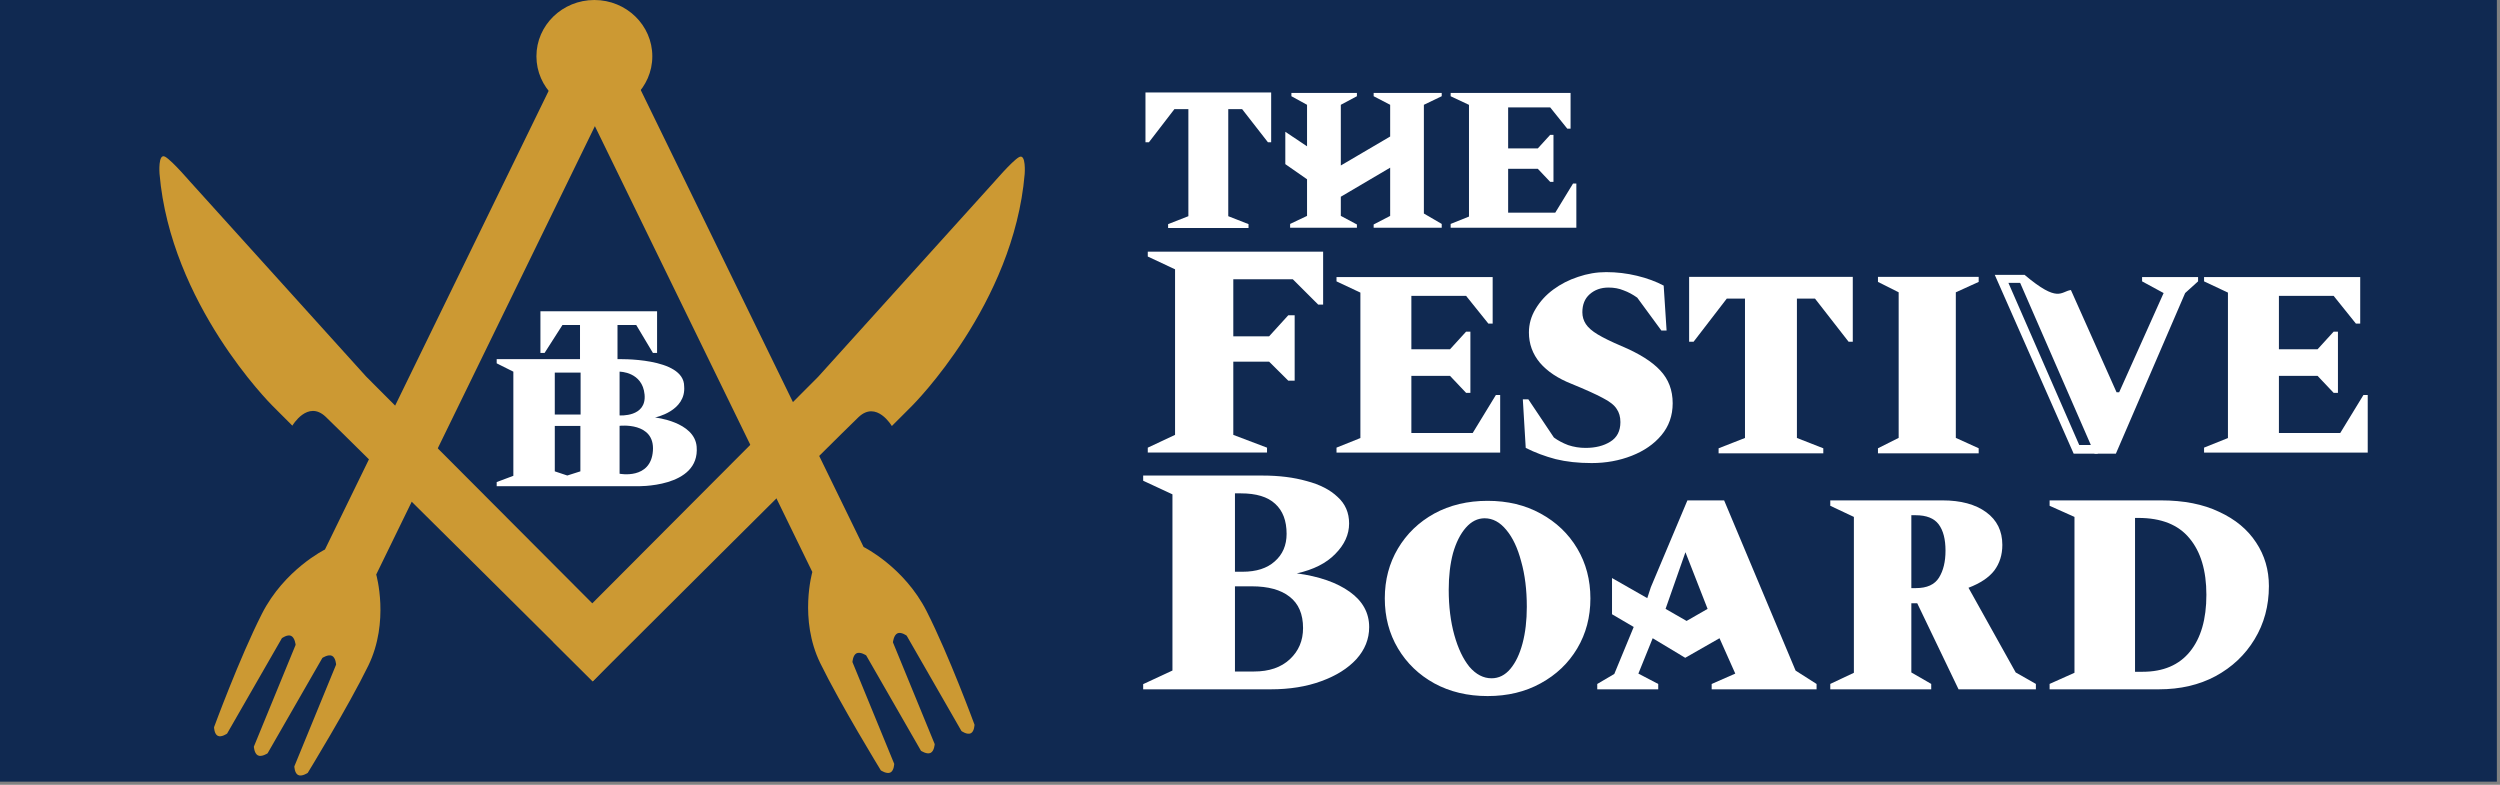
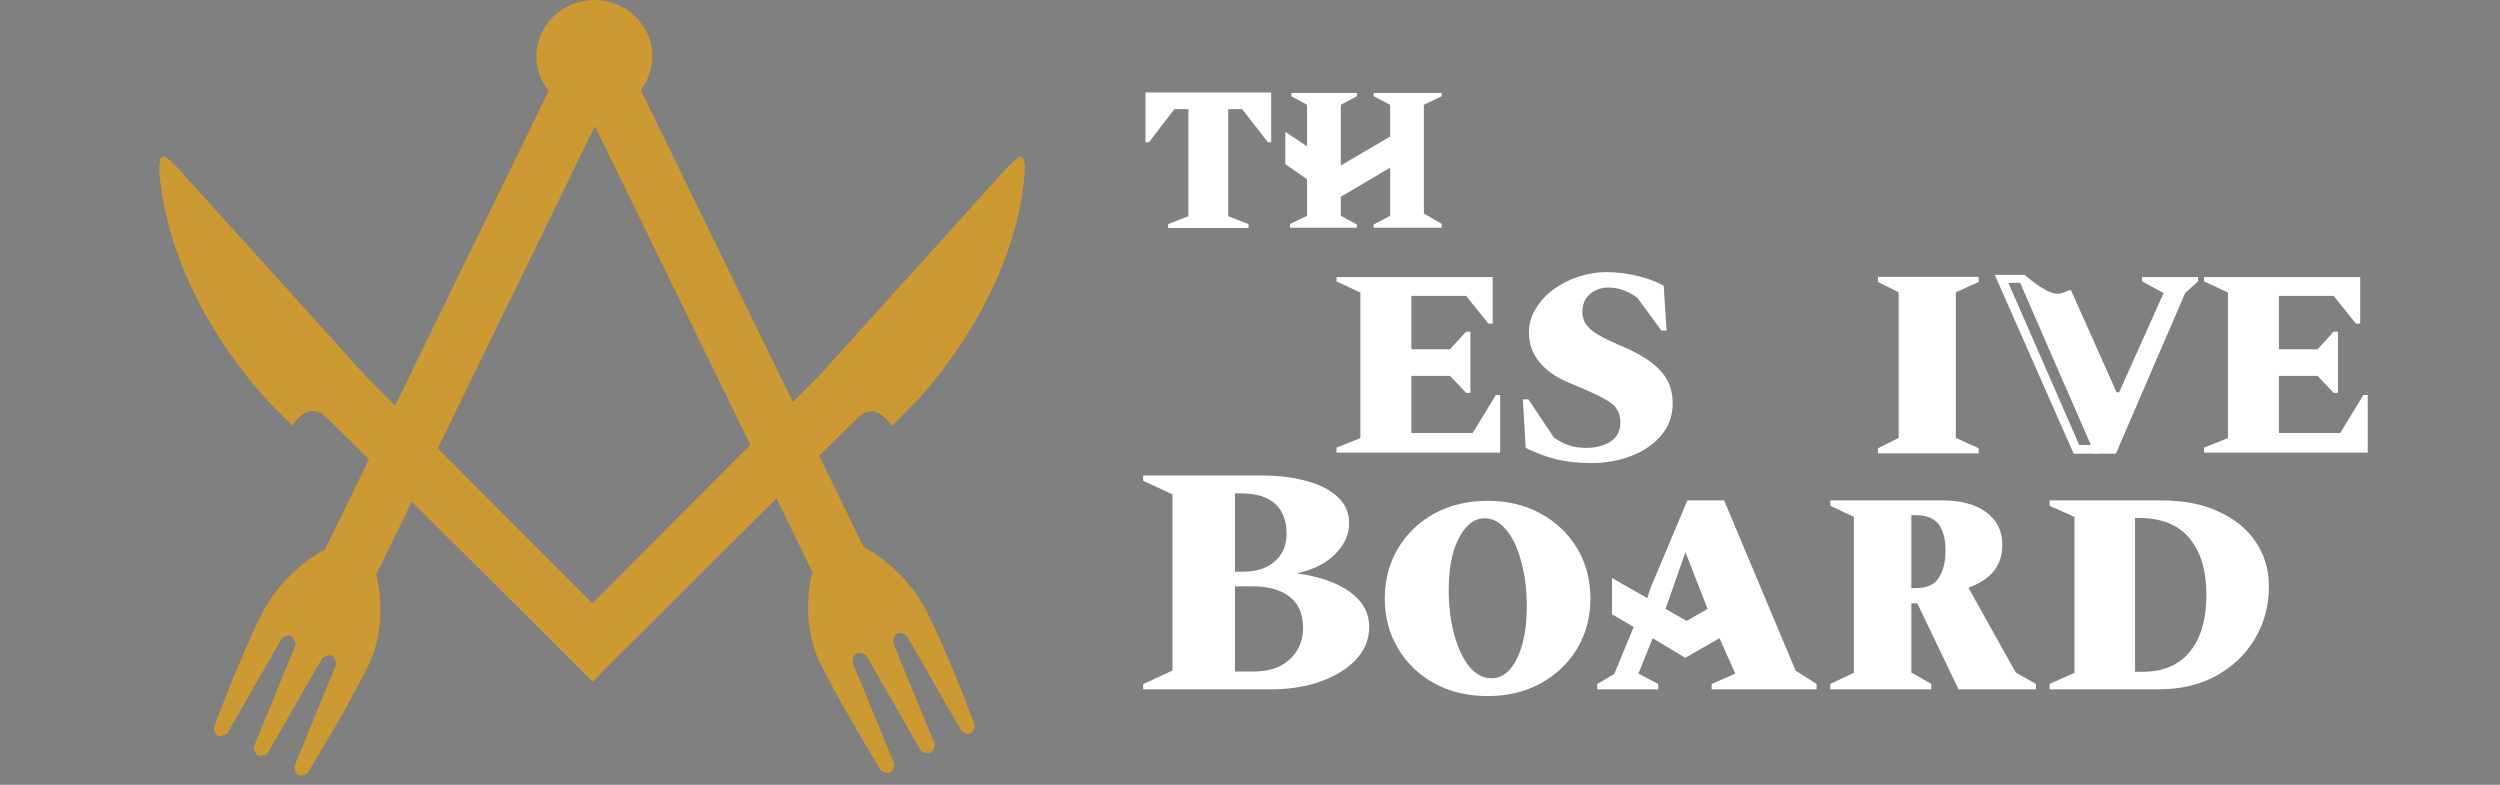
<svg xmlns="http://www.w3.org/2000/svg" width="755" height="237" viewBox="0 0 755 237" fill="none">
  <rect x="0" y="0" width="755" height="237" fill="#808080" stroke="none" />
-   <rect width="754.053" height="236.058" fill="#102951" />
  <path d="M98.36 125.874C103.822 131.061 179 205.766 179 205.766L190.467 193.839L110.549 113.685L57.548 55.01C57.932 55.502 52.068 48.557 49.876 47.338C47.684 46.119 48.175 52.446 48.175 52.446C51.502 91.76 81.772 122.03 82.273 122.531L88.293 128.551C88.293 128.551 92.897 120.687 98.36 125.874Z" fill="#CC9933" />
  <path d="M259.267 125.985C253.805 131.172 179 205.766 179 205.766L167.16 193.949L247.078 113.795L300.078 55.121C299.695 55.612 305.559 48.667 307.751 47.448C309.943 46.229 309.452 52.556 309.452 52.556C306.125 91.87 275.855 122.14 275.354 122.642L269.334 128.661C269.334 128.661 264.73 120.797 259.267 125.985Z" fill="#CC9933" />
  <path d="M294.302 218.852C294.302 218.852 286.64 197.999 279.852 184.61C273.063 171.22 260.808 165.189 260.808 165.189L186.473 12.778L170.991 20.329L245.327 172.74C245.327 172.74 241.224 186.955 247.723 200.28C253.738 212.613 266.012 232.65 266.012 232.65C266.012 232.65 267.821 233.875 268.941 233.271C270.007 232.696 270.053 230.679 270.053 230.679L257.44 199.946C257.44 199.946 257.549 197.872 258.654 197.305C259.787 196.725 261.583 197.926 261.583 197.926L278.136 226.737C278.136 226.737 279.933 227.938 281.065 227.357C282.17 226.791 282.279 224.716 282.279 224.716L269.666 193.984C269.666 193.984 269.877 191.745 271.081 191.244C272.198 190.78 273.808 191.963 273.808 191.963L290.361 220.774C290.361 220.774 292.085 222.011 293.19 221.444C294.267 220.89 294.302 218.852 294.302 218.852Z" fill="#CC9933" />
  <path d="M64.641 219.618C64.641 219.618 72.303 198.765 79.091 185.376C85.88 171.986 98.135 165.955 98.135 165.955L172.47 13.544L187.952 21.095L113.617 173.506C113.617 173.506 117.72 187.721 111.22 201.046C105.206 213.379 92.931 233.416 92.931 233.416C92.931 233.416 91.122 234.641 90.002 234.037C88.937 233.462 88.89 231.445 88.89 231.445L101.503 200.712C101.503 200.712 101.394 198.638 100.29 198.071C99.157 197.491 97.36 198.692 97.36 198.692L80.807 227.503C80.807 227.503 79.011 228.704 77.878 228.123C76.773 227.557 76.665 225.482 76.665 225.482L89.278 194.75C89.278 194.75 89.067 192.51 87.862 192.01C86.745 191.546 85.135 192.729 85.135 192.729L68.582 221.54C68.582 221.54 66.858 222.777 65.754 222.21C64.677 221.656 64.641 219.618 64.641 219.618Z" fill="#CC9933" />
  <ellipse cx="179.5" cy="17" rx="17.5" ry="17" fill="#CC9933" />
-   <path fill-rule="evenodd" clip-rule="evenodd" d="M198.437 94H163.21V106.581H164.468L169.857 98.156H175.162V108.468H150V109.726L155.032 112.243V143.695L150 145.583V146.841H192.147C192.147 146.841 211.438 147.47 210.389 134.889C209.76 127.34 197.808 126.082 197.808 126.082C197.808 126.082 207.244 124.195 206.615 116.646C206.615 107.839 186.485 108.468 186.485 108.468V98.156H192.147L197.179 106.581H198.437V94ZM187.114 143.066V128.598C187.114 128.598 197.808 127.34 197.179 136.147C196.55 144.954 187.114 143.066 187.114 143.066ZM167.544 112.519H175.342V125.19H167.544V112.519ZM187.114 125.453V112.243C187.114 112.243 194.034 112.243 194.663 119.162C195.292 126.082 187.114 125.453 187.114 125.453ZM167.548 128.634V142.346L171.322 143.604L175.276 142.346V128.634H167.548Z" fill="white" />
  <g clip-path="url(#clip0_19_96)">
    <path d="M438.096 68.778V67.626L443.634 65.403V31.669L438.096 29.064V28.072H474.314V38.862H473.319L468.154 32.429H455.458V44.817H464.42L468.154 40.723H469.149V54.923H468.154L464.42 50.979H455.458V64.23H469.685L475.061 55.419H476.057V68.778H438.096Z" fill="white" />
  </g>
  <g clip-path="url(#clip1_19_96)">
    <path d="M352.768 68.851V67.688L358.889 65.288V32.96H354.671L346.973 42.965H345.931V27.924H383.892V42.965H382.916L375.123 32.96H370.935V65.288L377.055 67.688V68.851H352.768Z" fill="white" />
  </g>
  <path d="M389.617 67.626V68.778H409.789V67.791L404.927 65.201V59.414L419.83 50.634V65.201L414.841 67.791V68.778H435.398L435.398 67.626L430.012 64.484V50.559V31.649L435.398 29.059V28.072H414.841V29.059L419.83 31.649V41.227L404.927 49.979V44.066V31.649L409.789 29.059V28.072H390.002V29.059L394.727 31.649V44.184L388.164 39.803V49.567L394.727 54.139V65.201L389.617 67.626Z" fill="white" />
  <g clip-path="url(#clip2_19_96)">
-     <path d="M346.627 136.664V135.193L354.867 131.333V81.331L346.627 77.471V76H399.584V91.993H398.102L390.418 84.329L372.457 84.329V101.563L383.274 101.563L389.06 95.21L390.989 95.21V114.968H389.06L383.274 109.223L372.457 109.223V131.333L382.641 135.193V136.664H346.627Z" fill="white" />
-   </g>
+     </g>
  <path d="M403.627 136.683V135.183L410.838 132.289V88.366L403.627 84.975V83.683H450.785V97.732H449.488L442.763 89.355H426.233V105.485H437.901L442.763 100.154H444.059V118.644H442.763L437.901 113.508H426.233V130.761H444.757L451.757 119.29H453.053V136.683H403.627Z" fill="white" />
  <path d="M665.627 136.683V135.183L672.838 132.289V88.366L665.627 84.975V83.683H712.785V97.732H711.488L704.763 89.355H688.233V105.485H699.901L704.763 100.154H706.059V118.644H704.763L699.901 113.508H688.233V130.761H706.757L713.757 119.29H715.053V136.683H665.627Z" fill="white" />
  <g clip-path="url(#clip3_19_96)">
    <path d="M480.68 139.846C476.645 139.846 473.02 139.45 469.804 138.658C466.588 137.81 463.576 136.68 460.77 135.266L459.893 120.595H461.559L469.277 132.128C470.505 133.033 471.938 133.796 473.575 134.418C475.271 134.983 477.025 135.266 478.838 135.266C481.82 135.266 484.305 134.644 486.293 133.4C488.34 132.157 489.363 130.178 489.363 127.464C489.363 125.881 488.983 124.553 488.223 123.478C487.521 122.348 486.118 121.245 484.013 120.171C481.908 119.04 478.779 117.627 474.628 115.931C470.476 114.291 467.289 112.171 465.067 109.571C462.845 106.914 461.734 103.861 461.734 100.412C461.734 97.868 462.407 95.493 463.752 93.288C465.097 91.027 466.88 89.076 469.102 87.437C471.324 85.797 473.809 84.525 476.557 83.621C479.364 82.66 482.2 82.179 485.065 82.179C488.223 82.179 491.322 82.547 494.362 83.282C497.403 84.017 500.092 85.006 502.431 86.25L503.308 99.818H501.73L494.45 89.896C493.105 88.935 491.731 88.2 490.328 87.691C488.983 87.126 487.462 86.843 485.767 86.843C483.486 86.843 481.586 87.522 480.066 88.879C478.604 90.179 477.873 91.988 477.873 94.306C477.873 95.606 478.224 96.794 478.925 97.868C479.627 98.942 480.826 99.988 482.522 101.006C484.217 102.023 486.585 103.182 489.626 104.483C495.005 106.744 498.923 109.203 501.379 111.86C503.893 114.518 505.15 117.825 505.15 121.782C505.15 125.514 504.01 128.736 501.73 131.45C499.508 134.107 496.526 136.171 492.783 137.641C489.041 139.111 485.007 139.846 480.68 139.846Z" fill="white" />
  </g>
  <g clip-path="url(#clip4_19_96)">
    <path d="M519.016 136.902V135.387L526.985 132.263V90.171H521.493L511.47 103.197H510.114V83.613H559.54V103.197H558.268L548.122 90.171H542.669V132.263L550.638 135.387V136.902H519.016Z" fill="white" />
  </g>
  <g clip-path="url(#clip5_19_96)">
    <path d="M567.145 136.902V135.379L573.396 132.239V88.276L567.145 85.136V83.613H597.561V85.136L590.656 88.276V132.239L597.561 135.379V136.902H567.145Z" fill="white" />
  </g>
  <path d="M638.999 137H632.572L609.914 85.038L611.414 83C621.684 91.66 622.31 88.029 625.414 87.585L639.197 118.463H639.988L653.414 88.5L646.91 84.97V83.68H663.818V84.97L659.914 88.5L638.999 137Z" fill="white" />
  <path d="M629.111 137H626.244L602.414 83H605.479H611.414L612.414 85.418H606.535L627.923 134.38H632.078L633.561 137H629.111Z" fill="white" />
  <g clip-path="url(#clip6_19_96)">
    <path d="M345.238 208.173V206.608L354.08 202.5V149.29L345.238 145.182V143.617H381.302C386.269 143.617 390.707 144.171 394.615 145.279C398.589 146.323 401.702 147.92 403.954 150.072C406.272 152.159 407.431 154.832 407.431 158.093C407.431 161.419 406.04 164.483 403.258 167.287C400.543 170.091 396.668 172.048 391.634 173.156C398.39 174.069 403.722 175.928 407.63 178.731C411.537 181.535 413.491 185.089 413.491 189.393C413.491 192.98 412.2 196.207 409.617 199.077C407.033 201.881 403.49 204.098 398.986 205.728C394.549 207.358 389.482 208.173 383.786 208.173H345.238ZM374.745 148.996H372.957V172.667H375.242C379.414 172.667 382.66 171.624 384.978 169.537C387.362 167.45 388.554 164.679 388.554 161.223C388.554 157.245 387.395 154.213 385.077 152.126C382.825 150.04 379.381 148.996 374.745 148.996ZM378.024 177.069H372.957V202.794H378.719C383.289 202.794 386.899 201.555 389.548 199.077C392.197 196.599 393.522 193.469 393.522 189.687C393.522 185.448 392.164 182.285 389.449 180.199C386.799 178.112 382.991 177.069 378.024 177.069Z" fill="white" />
  </g>
  <g clip-path="url(#clip7_19_96)">
    <path d="M449.256 210.211C443.219 210.211 437.845 208.928 433.135 206.362C428.492 203.795 424.843 200.283 422.189 195.826C419.536 191.369 418.209 186.337 418.209 180.732C418.209 175.126 419.536 170.094 422.189 165.637C424.843 161.18 428.492 157.668 433.135 155.101C437.845 152.535 443.219 151.252 449.256 151.252C455.292 151.252 460.633 152.535 465.277 155.101C469.987 157.668 473.668 161.18 476.322 165.637C478.976 170.094 480.302 175.126 480.302 180.732C480.302 186.337 478.976 191.369 476.322 195.826C473.668 200.283 469.987 203.795 465.277 206.362C460.633 208.928 455.292 210.211 449.256 210.211ZM450.45 204.842C452.639 204.842 454.53 203.897 456.122 202.006C457.714 200.115 458.941 197.548 459.804 194.306C460.666 191.065 461.097 187.384 461.097 183.264C461.097 178.131 460.533 173.573 459.406 169.588C458.344 165.536 456.851 162.362 454.928 160.065C453.004 157.701 450.815 156.52 448.36 156.52C446.237 156.52 444.347 157.465 442.688 159.356C441.03 161.247 439.736 163.814 438.807 167.055C437.945 170.297 437.514 173.978 437.514 178.098C437.514 183.163 438.078 187.722 439.205 191.774C440.333 195.826 441.859 199.034 443.783 201.398C445.773 203.694 447.995 204.842 450.45 204.842Z" fill="white" />
  </g>
  <g clip-path="url(#clip8_19_96)">
    <path d="M482.372 208.174V206.558L487.52 203.528L493.38 189.346L486.829 185.5V174.569L497.474 180.642L498.559 177.322L509.597 151.116H520.686L542.268 202.518L548.605 206.558V208.174H516.924V206.558L524.052 203.427L519.291 192.745L508.937 198.658L499.112 192.745L494.79 203.427L500.786 206.558V208.174H482.372ZM503.001 183.88L509.347 187.524L515.693 183.88L509.003 166.769L503.001 183.88Z" fill="white" />
  </g>
  <g clip-path="url(#clip9_19_96)">
    <path d="M552.744 208.173V206.543L559.873 203.181V156.108L552.744 152.746V151.116H586.605C592.17 151.116 596.578 152.304 599.83 154.682C603.082 157.059 604.707 160.354 604.707 164.565C604.707 167.554 603.895 170.135 602.269 172.309C600.643 174.414 598.048 176.146 594.484 177.505L608.741 203.079L614.838 206.543V208.173H591.482L579.007 182.192H577.225V203.079L583.228 206.543V208.173H552.744ZM578.538 155.599H577.225V177.607H578.632C581.946 177.607 584.26 176.554 585.573 174.448C586.886 172.343 587.543 169.626 587.543 166.297C587.543 162.833 586.855 160.184 585.479 158.35C584.104 156.516 581.79 155.599 578.538 155.599Z" fill="white" />
  </g>
  <g clip-path="url(#clip10_19_96)">
    <path d="M618.978 208.174V206.543L626.491 203.181V156.108L618.978 152.746V151.116H652.588C659.508 151.116 665.374 152.271 670.185 154.58C675.061 156.822 678.785 159.912 681.355 163.852C683.925 167.724 685.21 172.105 685.21 176.996C685.21 182.973 683.761 188.339 680.861 193.094C678.027 197.781 674.106 201.483 669.097 204.2C664.154 206.849 658.454 208.174 651.995 208.174H618.978ZM645.767 156.414H644.779V202.875H647.052C653.313 202.875 658.091 200.838 661.386 196.762C664.682 192.686 666.329 186.981 666.329 179.645C666.329 172.309 664.616 166.603 661.189 162.527C657.828 158.452 652.687 156.414 645.767 156.414Z" fill="white" />
  </g>
  <defs>
    <clipPath id="clip0_19_96">
-       <rect width="37.961" height="40.928" fill="white" transform="translate(438.096 28.072)" />
-     </clipPath>
+       </clipPath>
    <clipPath id="clip1_19_96">
      <rect width="43.801" height="43.851" fill="white" transform="translate(343.627 25)" />
    </clipPath>
    <clipPath id="clip2_19_96">
      <rect width="57.03" height="64.708" fill="white" transform="translate(346.627 76)" />
    </clipPath>
    <clipPath id="clip3_19_96">
      <rect width="49.372" height="61.785" fill="white" transform="translate(459.893 82.179)" />
    </clipPath>
    <clipPath id="clip4_19_96">
-       <rect width="57.03" height="57.095" fill="white" transform="translate(510.114 79.807)" />
-     </clipPath>
+       </clipPath>
    <clipPath id="clip5_19_96">
      <rect width="38.02" height="57.095" fill="white" transform="translate(567.145 79.807)" />
    </clipPath>
    <clipPath id="clip6_19_96">
      <rect width="74.512" height="65.209" fill="white" transform="translate(341.627 142.964)" />
    </clipPath>
    <clipPath id="clip7_19_96">
      <rect width="66.233" height="63.171" fill="white" transform="translate(418.209 147.04)" />
    </clipPath>
    <clipPath id="clip8_19_96">
      <rect width="74.512" height="61.133" fill="white" transform="translate(478.232 147.04)" />
    </clipPath>
    <clipPath id="clip9_19_96">
      <rect width="70.373" height="57.058" fill="white" transform="translate(552.744 151.116)" />
    </clipPath>
    <clipPath id="clip10_19_96">
      <rect width="74.512" height="61.133" fill="white" transform="translate(618.978 147.04)" />
    </clipPath>
  </defs>
</svg>